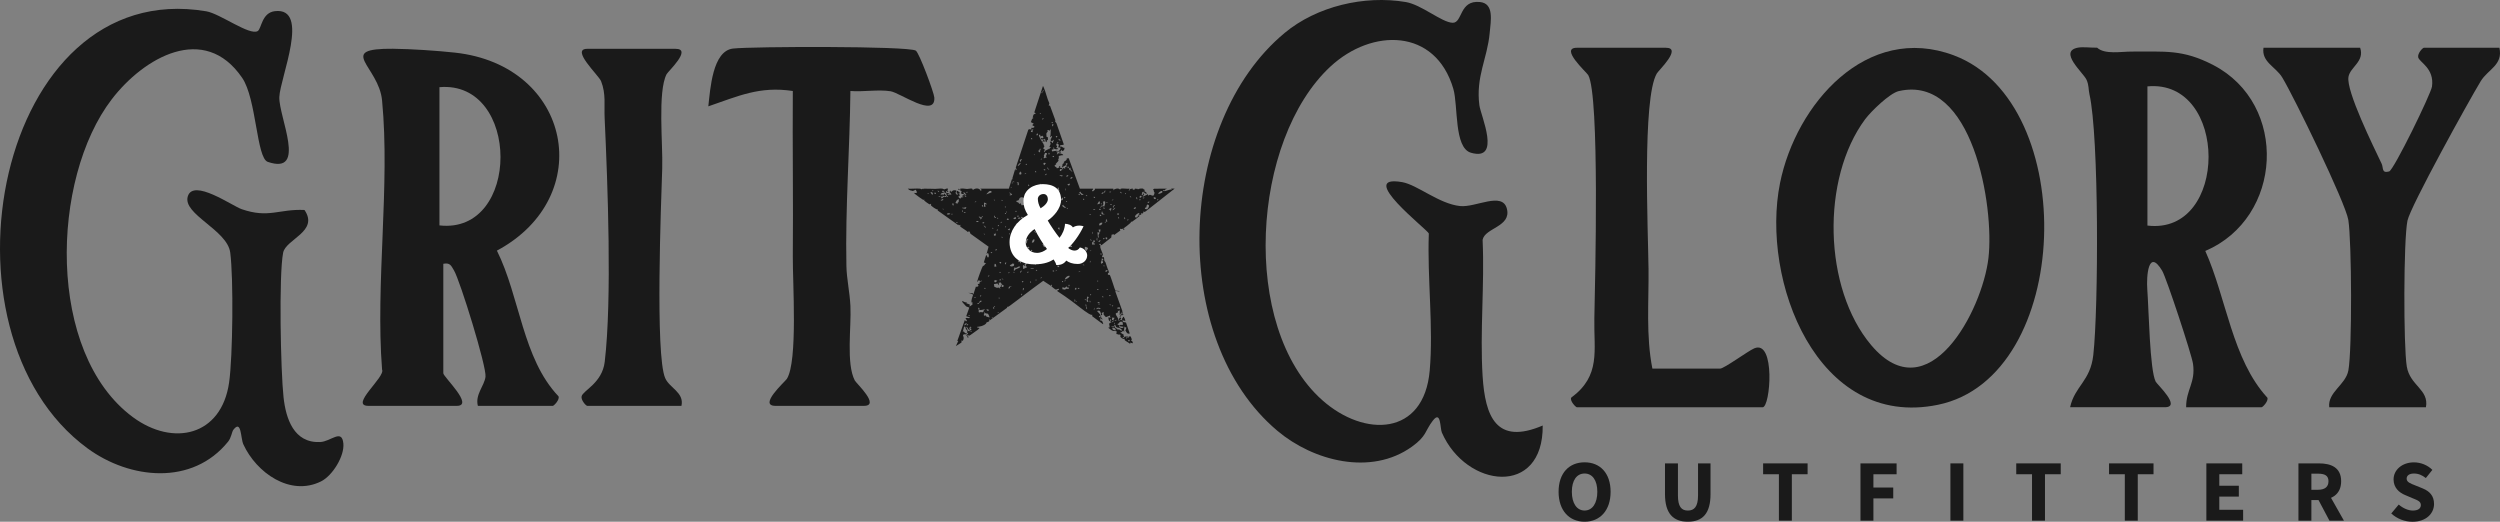
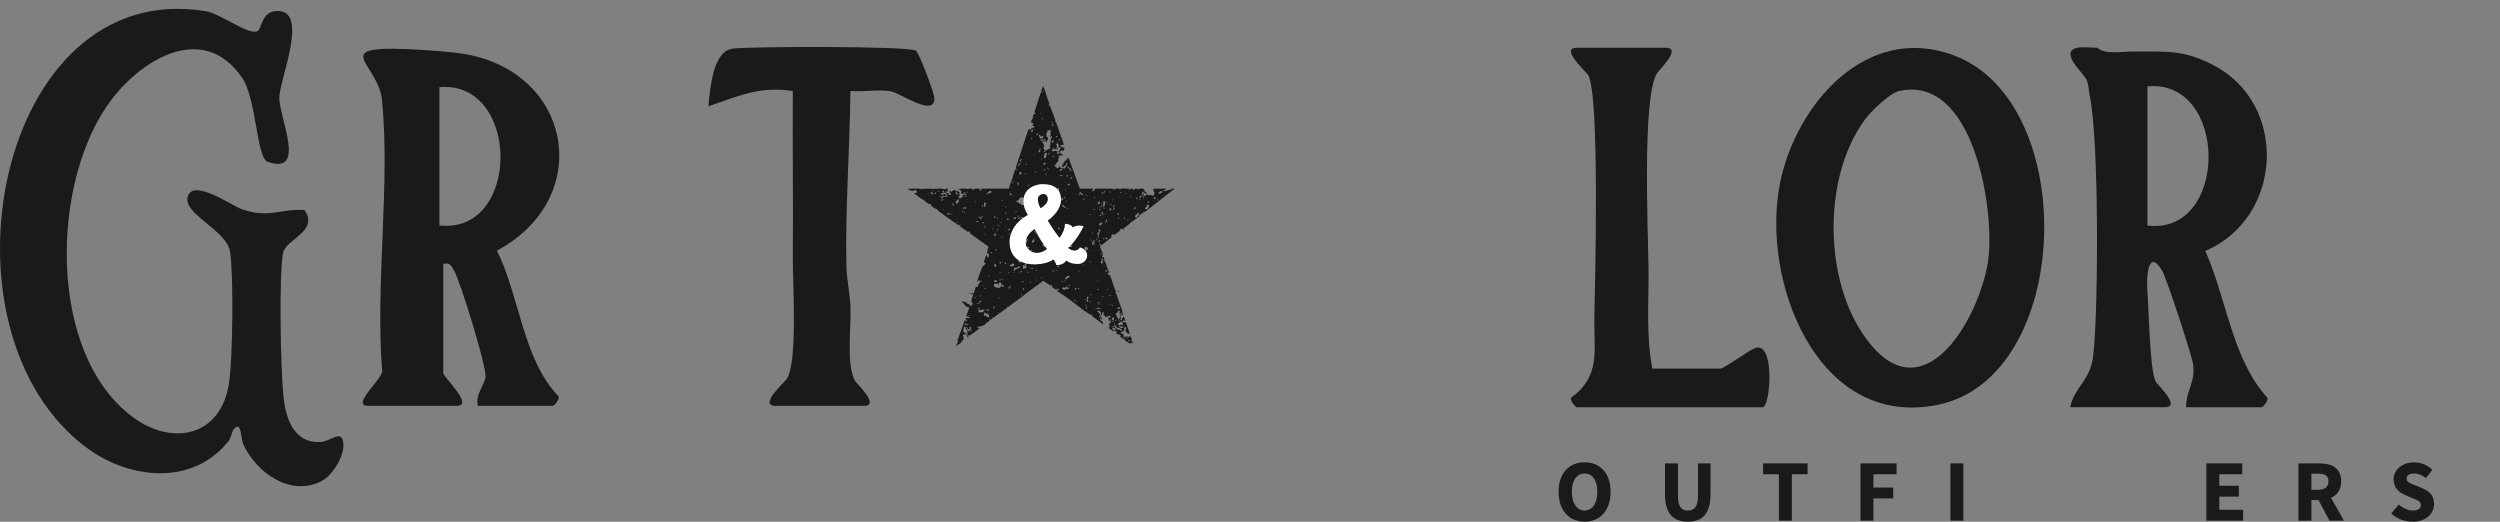
<svg xmlns="http://www.w3.org/2000/svg" viewBox="0 0 1100.92 229.75" data-name="Layer 2" id="Layer_2">
  <rect x="0" y="0" width="1100.92" height="229.75" fill="#808080" stroke="none" />
  <defs>
    <style>
      .cls-1 {
        fill: #fff;
      }

      .cls-2 {
        fill: #1a1a1a;
      }
    </style>
  </defs>
  <g data-name="Layer 1" id="Layer_1-2">
    <path d="M113.5,13.67c1.67-1,1.73-8.09,7.58-8.76,15.72-1.8,2.24,29.37,1.93,37.81-.32,8.75,12.44,34.57-5.1,28.56-4.98-1.71-4.93-27.73-11.26-37-16.69-24.43-43.36-8.88-57.39,9.38-26.97,35.1-28.87,111.84,9.21,140,17.78,13.14,39.05,8.35,42.42-15.2,1.63-11.36,1.99-46.03.49-57.29-1.33-9.94-21.02-16.8-18.69-24.66,2.39-8.05,19.51,4.14,23.73,5.6,11.98,4.14,16.35-.16,27.67.36,6.49,9.48-8.22,12.82-9.4,18.81-1.95,9.92-1.07,52.33.17,63.61,1.03,9.45,4.52,20.29,16.13,19.77,4.75-.21,9.58-6.01,10.22.64.53,5.57-4.78,14.19-9.85,16.7-13.61,6.73-28.47-3.86-34.19-16.32-1.26-2.75-.78-11.12-4.42-6.39-.64.83-.87,3.42-2.29,5.18-15.71,19.48-43.22,16.69-61.97,2.93C-31.37,146.13-1.51-10.58,90.81,4.97c6.15,1.04,19.11,10.85,22.69,8.7Z" class="cls-2" />
-     <path d="M565.68,14.53c14.19-11.79,35.16-16.71,53.36-13.64,7,1.18,15.85,8.98,20.63,9.14,4.48.14,2.83-10.1,12.08-9.14,6.27.65,4.77,8.15,4.26,13.65-1.04,11.32-6.17,19.21-4.54,31.8.59,4.57,9.84,24.85-3.72,20.92-7.51-2.18-5.57-20.71-7.75-28.14-7.85-26.77-35.83-26.77-54.11-9.82-34.74,32.22-39.92,114.65-3.61,146.92,18.62,16.54,44.74,15.79,47.31-12.92,1.71-19.11-1.12-41.05-.38-60.47-.49-1.67-32.44-26.25-11.73-22.62,6.68,1.17,16.17,9.53,25.46,10.53,6.93.75,18.7-6.53,20.65,1.2,2.02,7.97-9.69,8.36-10.7,13.69.91,19.7-1.22,40.4,0,59.95,1.12,17.9,6.04,30.53,26.47,21.81.31,31.58-33.72,27.56-44.41,3.1-.84-1.93-.33-9.98-3.97-5.26-3.58,4.64-2.6,6.72-9.24,11.49-18,12.92-43.39,6.31-59.2-6.99-48.04-40.39-44.47-135.62,3.13-175.18Z" class="cls-2" />
    <path d="M173.23,21.48c7.77.06,19.34.85,27.06,1.69,51.45,5.57,62.72,63.55,18.53,87.2,10.19,20.43,11.21,47.41,27.13,64.16.63,1.44-2.01,4.21-2.53,4.21h-32.98c-1.3-4.95,2.85-8.78,3.36-12.83.54-4.34-11.19-42.31-13.88-46.83-1.29-2.17-1.74-3.48-4.7-2.91v48.19c0,1.61,13.77,14.37,5.92,14.37h-38.9c-8.54,0,7.64-12.8,6.01-15.98-2.95-38.03,3.61-81.14,0-118.54-1.47-15.17-20.62-22.94,4.99-22.74ZM193.52,38.39v60.87c35.88,4.06,35.82-63.97,0-60.87Z" class="cls-2" />
    <path d="M923.52,21.01c3.36,3.08,10.53,1.68,15.33,1.7,14.55.08,22.32-1.06,35.79,5.93,33.29,17.27,30.67,67.31-3.5,81.87,9.3,20.72,11.81,47.73,27.32,64.6.64,1.45-2.03,4.23-2.55,4.23h-33.21c-.02-7.88,4.23-10.74,3.03-19.15-.58-4.07-11.72-37.86-13.58-40.96-6.11-10.18-6.99,2.45-6.55,8.25.66,8.75,1.08,35.51,3.69,40.57.67,1.3,11.49,11.28,4.04,11.28h-41.73c2.11-9.41,8.92-11.41,10.22-22.98,2.31-20.59,2.55-96.42-1.71-114.93-.48-2.11-.15-3.8-1.28-6.31-1.38-3.07-12.49-12.43-3.83-14.12,2.31-.45,5.87.09,8.52,0ZM945.66,38.04v61.29c35.92,4.36,35.87-64.67,0-61.29Z" class="cls-2" />
    <path d="M860.51,24.42c55.69,20.97,52.3,141.59-7.07,153.83-53.36,11-78.18-55.01-69.57-97.65,7.01-34.71,38.14-70.68,76.64-56.19ZM836.17,40.11c-4.01.93-12.25,8.94-14.83,12.41-19.42,26.15-18.43,74.47,2.68,99.47,25.2,29.83,48.9-15.1,51.63-38.36,2.65-22.6-6.9-81.03-39.48-73.51Z" class="cls-2" />
-     <path d="M1039.33,21.01c2.05,6.09-4.39,8.49-5.14,12.84-1.09,6.25,11.08,30.8,14.6,38.23.88,1.86-.12,4.33,3.3,3.43,2.03-.53,18.45-34.23,18.88-37.39,1.11-8.1-5.55-10.66-6.07-12.88-.39-1.65,1.94-4.22,2.54-4.22h33.21c1.72,7.6-5.07,9.53-8.23,14.75-5.15,8.5-30.95,55.09-32.25,61.4-1.75,8.49-1.78,55.32-.3,64.22,1.41,8.51,9.89,10.09,8.43,17.97h-42.58c-.77-6.7,7.25-9.82,8.43-16.26,1.68-9.12,1.48-56.65-.02-66.21-1.17-7.46-24-54.41-29.13-62.82-2.87-4.69-9.18-6.76-8.23-13.05h42.58Z" class="cls-2" />
    <path d="M349.13,112.79c.22-24.21-.17-48.51,0-72.72-14.68-2.23-24.1,2.3-37.21,6.76.87-7.56,1.81-24.41,10.89-25.45,8.19-.94,77.02-1.17,80.47.91,1.49.9,8.05,18.55,8.17,20.67.53,9.22-15.06-2.12-19.3-2.78-5.54-.86-11.98.36-17.66-.11-.26,25.71-2.28,51.25-1.76,77.03.12,5.78,1.47,11.49,1.77,17.67.45,9.25-1.95,25.28,1.91,32.76.67,1.3,11.41,11.2,4.01,11.2h-38.9c-7.84,0,4.23-10.69,5-11.91,4.86-7.73,2.51-42.35,2.61-54.03Z" class="cls-2" />
    <path d="M725.96,118.06c.17,14.74-1.18,29.79,1.7,44.27h29.8c1.79,0,12.2-7.7,15.05-8.93,9.42-4.05,7.17,25.96,3.68,25.96h-81.75c-.52,0-3.19-2.79-2.55-4.23,13.19-9.73,9.92-20.73,10.21-34.92.35-16.72,2.39-98.1-2.69-107.12-.73-1.3-12.8-12.06-4.97-12.06h39.17c7.28,0-3.17,9.9-4,11.32-6.47,10.96-3.85,69.09-3.66,85.73Z" class="cls-2" />
-     <path d="M291.63,73.9c-.51,15.8-3.14,82.26,1.28,92.57,1.89,4.43,8.48,6.32,7.18,12.27h-41.44c-.62,0-2.89-2.56-2.53-4.2.56-2.56,9.07-5.82,10.18-15.2,3.26-27.48,1.3-78.54-.04-107.41-.27-5.7.67-10.49-1.57-16.19-1.01-2.56-13.66-14.24-6.05-14.24h38.9c7.4,0-3.35,9.91-4.01,11.2-3.97,7.69-1.57,30.93-1.91,41.21Z" class="cls-2" />
    <path d="M686.35,216.56c0-8.24,4.65-12.97,11.46-12.97s11.45,4.76,11.45,12.97-4.65,13.18-11.45,13.18-11.46-4.94-11.46-13.18ZM703.41,216.56c0-5.06-2.17-8.04-5.61-8.04s-5.61,2.99-5.61,8.04,2.17,8.26,5.61,8.26,5.61-3.2,5.61-8.26Z" class="cls-2" />
    <path d="M733.21,217.59v-13.53h5.7v14.12c0,4.94,1.56,6.65,4.38,6.65s4.47-1.71,4.47-6.65v-14.12h5.5v13.53c0,8.47-3.44,12.15-9.97,12.15s-10.08-3.68-10.08-12.15Z" class="cls-2" />
    <path d="M783.36,208.84h-6.94v-4.78h19.59v4.78h-6.94v20.44h-5.7v-20.44Z" class="cls-2" />
    <path d="M819.28,204.06h15.92v4.78h-10.21v5.85h8.73v4.78h-8.73v9.81h-5.7v-25.22Z" class="cls-2" />
    <path d="M858.9,204.06h5.7v25.22h-5.7v-25.22Z" class="cls-2" />
-     <path d="M894.83,208.84h-6.94v-4.78h19.59v4.78h-6.94v20.44h-5.7v-20.44Z" class="cls-2" />
-     <path d="M935.69,208.84h-6.94v-4.78h19.59v4.78h-6.94v20.44h-5.7v-20.44Z" class="cls-2" />
    <path d="M971.61,204.06h15.8v4.78h-10.1v5.06h8.6v4.78h-8.6v5.81h10.49v4.78h-16.19v-25.22Z" class="cls-2" />
    <path d="M1012.16,204.06h9.08c5.35,0,9.73,1.86,9.73,7.85s-4.38,8.29-9.73,8.29h-3.38v9.08h-5.7v-25.22ZM1020.78,215.68c3,0,4.61-1.28,4.61-3.76s-1.61-3.33-4.61-3.33h-2.92v7.09h2.92ZM1020.2,218.7l3.94-3.65,8.05,14.23h-6.38l-5.61-10.58Z" class="cls-2" />
    <path d="M1053.05,226.1l3.27-3.91c1.79,1.56,4.12,2.64,6.2,2.64,2.38,0,3.54-.94,3.54-2.43,0-1.59-1.43-2.1-3.64-3l-3.28-1.4c-2.61-1.06-5.09-3.21-5.09-6.87,0-4.18,3.73-7.52,8.98-7.52,2.9,0,5.94,1.15,8.11,3.31l-2.88,3.59c-1.66-1.27-3.24-1.98-5.23-1.98s-3.22.82-3.22,2.26c0,1.55,1.65,2.11,3.85,2.99l3.21,1.3c3.08,1.25,5,3.3,5,6.86,0,4.19-3.49,7.82-9.5,7.82-3.28,0-6.77-1.24-9.34-3.65Z" class="cls-2" />
    <path d="M494.64,100.6c-.66.44-.75.16-1.51.15l.24.75-2.74,1.98-.16-.32-.95.18-.17,1.27-4.33,3.4-.52-.68-.46.16c.04.33.54.49.58.55.02.03-.15.44-.1.77.15,1.01,1.03,2.46,1.17,3.41.01.08-.56.61-.29,1.1l.51-.14c.45.13.28,1.31.44,1.69.1.25.36.39.45.61.45,1.12.78,2.63,1.24,3.44.17.29.18.81.39,1.13l-.46.08-.14.67c.08.34.68.17.9.31.16.1,1.13,3.09,1.3,3.56.12.33.2.66.33,1.02.27.76.47,1.55.82,2.29l1.79.18c.04.26-.36.16-.53.15-.22-.02-1.42-.41-1.28.07l3.17,8.8-.3.22.45.23-.3.68c.81-.24.4.86.09.44-.09-.12-.02-.34-.24-.29-.01.23-.87,1.4-1.06,1.21l1.21-2.04c-.63-.02-.72.72-.98,1.13-.41-.17.18-1.93-.31-2.27l-.07.45-.6-.15.14.74c-.26.15-1.06.33-1.03.67.09.94,1.39,1.92,1.19,2.98h.6c.05-.23-.2-.12-.3-.25-.35-.48.45-1.42.76-1.02.49.63-.63.67-.3.97l.42-.13.25.28c.4-.17.02-.63.09-.73.12-.16.52-.13.45-.77h.59s-.13.37-.13.37c.33.03.66,1.34.58,1.43l-1.21-.3c.01,1.09.76.76,1.53,1l1.65,4.83c-1.18.36-1.53-.67-1.97-1.52.32.03.5-1.08.45-1.13-.06-.05-.82-.01-.76-.61l-.22,1.49.07,1.23-.38-.75c-.6.36-.62.89-1.44.83l1.6.98-.09.53c.2.17.39,0,.31.39l-.76.15c.48.83.91-.22,1.25-.27.12-.02,1.33.05,1.38.1l.17.47.08-.6.74.02c.05.36.44.99.45,1.3,0,.27-.34.35-.27.65.58-.14.72.6.76,1.06l-1.21-.3.08.6c-.35-.36-2.33-1.45-2.47-1.7-.1-.18,0-.52-.03-.57-.02-.02-.34.11-.56.04-.51-.16-1.88-1.02-1.11-1.55-.43.08-.25-.4-.3-.46-.02-.02-.32.16-.51.15-.36-.02-.75-.34-1.15-.3l.14-1.19c-.64-.23-1.28-.02-1.9-.29s-1.25-.94-1.87-1.31l.59-.09c.29-1.17-.91-1.7.77-2.26l-.09-.31c-1.07-.21-1.19-.98-1.12-1.96l.91.3c-.12-.43-.33-.56-.15-1.06l-1.88.74c-.57-.71-1.48-1.08-.85-2.1-.28-.08-1.11.05-1,.46s.59.73-.36.75c.23-.35-.3-1.65-.51-1.83-.26-.21-1.02-.22-1.15.09.21.21,1.49,1.54,1.5,1.69,0,.42-.58.31-.74.58.15.42.37.39.75.53l-.04-.72.34-.19c-.28.58.04,1.31.6,1.59-.34.59-.85-.64-1.06-.38.17.43.14.56-.15.91,1.04.07,1.17.51,1.4,1.41.05.2.29.29-.11.26l-4.71-3.48.08-.6c-.46.15-1.15-.23-1.56-.48-2.4-1.46-4.92-3.66-7.23-5.34-2.18-1.59-4.4-3.17-6.65-4.63-.13-.48.48-.22.69-.6.45-.84-1.01-.08-1.14-.06-.51.07-1.6-1.09-2.12-1.38.29-.26.46-.55.07-.83l-.23.6-3.43-2.25c-2.96,2.11-5.85,4.32-8.76,6.5-1.61,1.2-3.44,2.67-5.17,3.9-.3.22-1.17.91-1.41,1-.36.13-.34-.36-.68.55l-7.5,5.45-.45-.76.24,1.06c-.25.39-1.17.55-1.27.64-.07.06-.04.34-.19.49-1.05,1.02-2.53,1.32-3.93,1.45-.12.54.82.25,1.06.53-.26.23-.49.55-.76.75-1.05.76-2.23,1.58-3.27,2.33-.31.22-.64.41-.89.03l-.16.31.24.75c-1.09.14-.25-1-.3-1.06-.49-.08-.21.68-.75.07l.9-.76c-.75-.44-.4-.93-.49-1.34-.04-.2-.4-.39-.53-.66-.24-.48,0-1.21-.79-1.04l-.6,2.35.45-.3c.35.68.75,1.01,1.52.98-.34.57-.74.26-1.19.33-1.2.19-.4.86-.37,1.46.03.78-.22,1.76-1.16,1.32-.14.43.56.24.27.73-.14.24-2.16,1.42-2.54,1.69l1.06-2.27-.45.08,3.33-9.31.53.61.35-.22c.09-.57-.62-.86-.58-1.06.6-.66,1.49.34,1.97-.46l-1.66-.53,1.34-3.71c-.37-.45-.98-.3-1.42-.67-.17-.14-1.37-1.49-1.5-1.68-.12-.18-.28-.35-.24-.59.76,0,1.17.83,1.97.45v.61c.45-.03,1.06.35,1.52.53-.67,1.54.4.26,1.08-.03l-.02-1.11-.45.15c-.02-1.23.34-2.25.77-3.39l-.77-.47-1.36-.38,2.05.15-.09.38.3.08c.15-.6.38-1.19.58-1.78.13-.38,0-.18.23-.68.12-.26.2-.59.26-.87l1.21.15-.6-.3.61-.3-.45-.6.92-.37-.02-.69,1.06-.38c-.27-.43-.43.04-.67.02-.6-.05-.6-.9-1.37.35-.12.02-.09-.14-.08-.23.12-.76,2.11-6.34,2.51-6.73.16-.16.44-.14.59-.32.25-.29.18-.62.84-.82l-1.04-.47.97-3.09c.3-.52.55.86.76.91.68.17.59-1.68,0-1.97l-.53.53.89-3.3-7.86-5.62c-.36-.25-.23-.86-.59-1.07-.55-.33-.38.34-.68.23-.37-.52-3.31-2.2-3.38-2.51-.04-.16.17-.46.13-.67l-.76.3.07-.3-.46.02-8.86-6.31v-.52c-.47.38-2.96-1.59-3-1.77-.05-.22.14-.43.13-.65-.28-.09-.37.24-.56.27-.25.05-2.5-1.57-2.62-1.87l.3-.23c-.26,0-.44.13-.71.04-.32-.11-2.93-2.04-3.36-2.4-.22-.18-.49-.4-.62-.67.59.15.83.16,1.36-.17l-.6-1.19-1.26.56c-.88-.21-1.59-.24-2.22-1.02,1.74.12,3.67-.16,5.38-.01.32.03.56.31.72.28.29-.05.71-.69.94.03l.07-.3c1.65-.04,3.3.08,4.95.09.96,0,2.2-.24,3.16-.1.36.05.61.35.89.32.35-.04.99-.57,1.6-.31l-.3.9.45.38c-.44.64-.49-.25-.83-.22-.21.02-.37.72-.13.75.59-.13.87.51,1.41.15.12.45-.49.34-.76.46l.15.45c.25.07.06-.28.25-.31.27-.05.9.17,1.26,0-.35-.43-.41-.92-1.06-.76l.6-.3-.45-.45.6-.15.08.6.95-.74c1.2-.25,2.15.09.94,1.12.53.16.36.72.84.83s.23-.97-.38-.76c.45-.26.26-.88.3-.91.48-.26.6.23.71.3.49.32.42-.1.5.75-1.09.05-.19.31-.07.46.09.12-.02.56.07.76l-.45-.15c-.14.75.09.95.82,1.22.29-1.06,1.22-.12,1.29-.92l-.45.15v-.6s.75-.23.75-.23c-.35-.65-.66-.34-.97-.42-.48-.11-.39-.95-.1-1.25l-.9-.45.6-.22c-.5-.18-.75.03-1.21.15l.07-.6.46.3c.61-.71,2.45-.16,3.33-.15.66,0,1.51-.31,2.24-.16l.33.61c1.04-.92,2.91-1.03,3.48.45l.38-.52-.61-.53h12.57l1.35-4.14.61-.1-.45-.15,1.37-4.54.15.91.42-.38-.39-.87,5.46-16.51c.31-.72.9-.24,1.48-.26l-.15-.75c1.23.21,2.18-.58.6-.99-.19-.69.6-.59.46-.9l-1.21-.61c.43-.78.23-1.49,1.21-1.82l-.45-.24c.22-.33.25-.98.46-1.26.3-.4,1.73-.33.29-.93l3.79-11.57c.21.02.24.22.31.37.99,2.16,1.49,4.97,2.54,7.16l-.28,1.09.54-.11,2.39,6.51c-.3.77.17.67.48,1.32l3.25,9.32c-.6.47-2.07-.04-1.65.97.8-.39,1.23.76,1.96.47-.05.81-.2,1.33-1.06,1.51l-.08-.6-.81.83.26.33-.21.35-.67-.15.45-.15v-.45s-1.67,0-1.67,0l.76.53-.45.68c.52.17.44-.32.68-.4.28-.1,2.35.15,2.2.85-.67-.18-1.29.22-1.96.31.09.58.09,1.25-.31,1.73l.3.29-1.36,1.52.3.15-.66.37c-.35.73.82.58.91,1.39l1.1-.4-.14-.52.61-.15-.23.46c.17.71.92.3,1.34.33s.63.41,1.02.42l-.15-.75.6.15c.19-.23-.02-.82.02-.88s.28-.07.35-.17c.06-.08-.06-.57.24-.76-.38-.02-.96-.08-.89.44.27,0,.33.02.28.31l-1.59.92-.38-.23.45-.76-.3-.15c.36-.18.46-.63.91-.53l-.07-.28-.23-.1c.47-.76,1.59-.73,1.38-1.73l.9-.1,4.92,13.41h5.83c.18.56-1.09.79-.08,1.21.35-.5,1.02-.5.83-1.21h8.1l.15.3-.3.46c.76-.69,2.5-1.27,3.18-.3.16-.1.16-.41.33-.46.94-.23,2.78.18,3.83,0-.13.15-.49,1.05-.23,1.06.34-1.09.71-1.01,1.74-1.06l-.15.45h.83s.16-.46.16-.46c.41-.01.8-.05,1.06.31l.15-.31.46.31c.02-.44,1.62-.39,1.94-.31.14.04.27.6.71.47v.45s-.45.08-.45.08c.58.24,1.9.87.98,1.44l-.45-.75-.45.3-.08-.61c-.88-.1-.64.81-.91,1.36.67.04.93-.09.45-.6l.76.15c-.29.39-.28.99-.91.91l.37.3,2.13-1.06.07.6c.35.02.44-.32.83-.32.43,0,1,.63,1.6.25.11-.07.44-1.05.41-1.19-.03-.16-.26-.3-.3-.45-.11-.36.09-.65-.42-.94l.56-.35,5.49-.03c.05.26-.26.1-.4.2-.48.34-.23.82-1.26.4-.05.29.12.41.38.45.97.18,2.55-.9,3.56-.61l-.3-.45h1.51s-12.76,10.03-12.76,10.03l-.72.27-.07-.45-.4,1.04-.89.02.15.6h-1.21s.45-.76.45-.76c-.67-.21-2.57,1.38-1.82,1.9.69.49,1.34-1,1.44-.99.16.17.57.08.31.46-.12.17-3.07,2.41-3.26,2.48-.15.06-.4-.11-.44-.06-.04.04,0,.33-.17.52-.39.43-2.61,2.12-3.18,2.51h.22s.23.23.23.23l-.15.38h-.3s0-.6,0-.6ZM459.81,39.74c-.37.06-.89.29-.75.76l.75-.76ZM459.06,40.64h-.45c0,.56.45.56.45,0ZM458.45,50.18c-.08-.3-.32-.34-.61-.3.08.3.32.34.61.3ZM459.66,52.15c-.38-.04-.8-.01-.76.45.13.13.87-.37.76-.45ZM463.75,53.82c-.32-.02-.57-.06-.75.23l.37.23.38-.45ZM463.9,54.73l-.45-.16-.15,1.06c.49-.11.54-.45.6-.9ZM454.97,57c-.11-.08-.53.03-.61.22l-.45.84.76.15c.16-.27-.03-.62,0-.81.01-.09.61-.16.31-.4ZM462.39,60.33c.48-1.09.11-2.21.45-3.33-.3.14-.51.1-.37.45l-.15.15c-.29-.38-.71-.32-1.14-.3.52.89-.19.84-.36,1.39-.15.47.16.91-.07,1.4l.72.4v1.2s-.41.03-.41.03l-.19.88c-.74-.03-.3-1.14-.83-1.51l-.35.5.58.71h-1.36c-.12-.5.24-.11.38-.29.16-.21.24-.54.38-.77-.78.29-1.25.43-1.36-.61.99.73,1.68-.17.66-.89l-.74.43-.23-.91-.45.17c-.31.34,1.48,3.33,1.91,3.83.13.15-.09.52.51.39l-.45.15.45.53-.6,1.06.76.45-.45,1.13c.49.07.62-.61.87-.77s.78,0,1.03-.74l.14.3c.64-.07.46-.42.58-.55s.82-.12.49-.5l-.3.29-.35-.38c.32-.88.87-1.3.13-2.17.34.05.41-.02.53-.3l.76.91.53-1.51c-.47.12-.62.8-1.21.54l-.28-.43.73-1.62c-.71-.35-.33.33-.91.3ZM456.48,59.57c.35.35.96-.62.38-.76-.37-.08-.47.66-.38.76ZM465.72,59.88c-.62-.1-1.07.26-.53.75l.53-.75ZM454.66,61.23l-.38-.45h-.22c-.04.28,0,.44.23.6l.38-.15ZM466.9,61.57s-.61-.35-.72-.48c-.03.7.16.63.75.91,0-.14.04-.3-.03-.43ZM466.02,62.9v-.22s-.3-.23-.3-.23l-.15.45h.45ZM464.2,65.48c-.03.09-.06.17-.15.22l-.91.24.16.74c.64-.05,1.22-.26,1.87-.28.26-.01.52.16.76.14.65-.05,1.04-.95,1.14-1.51l-1.06-.15.29-1.12-.82-.7c-.57.63-.31.86.08,1.44l-.46.68.91.23c-.35.61-1.27.29-1.82.08.03-.11-.02-.32,0-.45h-.45c-.06.4.21.36.45.45ZM458.15,65.48c-.5-.1-.25.51-.52.76-.14.14-.35.14-.53.15l.68.75.36-.69-.29-.21.39-.15-.09-.61ZM461.02,67.45l-.91-.15c.16.48-.38.84-.43,1.17-.03.22.12.41.11.58-.01.33-.49.4-.06.67l1.28-.46c.04-.25-.4-.17-.45-.38-.06-.23.66-1.01.45-1.43ZM462.08,68.05l.13-.51-.21-.25h-.22s-.08.61-.08.61l.38.15ZM455.57,68.35l-.07-.6-.23.38.3.23ZM464.2,68.66l-.75.07c.29.65.59.65.75-.07ZM458.75,69.87c-.09-.09-.45.13-.45.23,0,.42.68,0,.45-.23ZM449.97,70.02c-.53-.13-.58.42-.89.7l.29.66.6-1.36ZM449.52,71.69c-.68.16-1.09.77-1.36,1.36.3.24,1.36-1.04,1.36-1.36ZM460.57,71.84c-.98-.44-1.49.19-.68.9l.68-.9ZM452.24,72.14l-.6.15v.15l.6.15v-.45ZM470.26,73.2l-.15.67c.63.65.79-.4.15-.67ZM461.48,73.8c-.73-.12.19,1.12.61.91-.26-.34-.62-.38-.61-.91ZM471.99,75.26c-.13-.17-.56-.63-.6-.71-.11-.26.25-.53-.15-.75-1.27.95.36.98.76,1.81.46-.4.09-.22-.01-.35ZM468.14,74.71c.12-.41.14-.48-.23-.75l-.23.37.45.38ZM459.66,74.41c-.06.41.1.67.53.6l.23-.23-.75-.38ZM466.78,75.32c.08.06.4-.09.51-.17,1.14-.85-1.04-1.19-.51.17ZM455.88,75.32c-.09.1.07.6.23.6.45,0,.04-.89-.23-.6ZM449.66,76.82c.05-.22.17-.39.13-.63-.01-.06-.27-.73-.42-.72l-.08.42-.21-.11c-.08.18-.45.97-.07,1.04h.65ZM451.94,76.23c-.27-.02-.65.17-.76.45.27.02.65-.17.76-.45ZM461.02,76.53c-.15-.13-.87.36-.91.6.42.07.74-.27.91-.6ZM468.14,77.44c-.56-.22-1.04-.4-1.66-.3l1.05.54.61-.24ZM470.41,77.14c-.45.05-.8.12-.91.6.45-.02,1.06.03.91-.6ZM471.72,78.06c-.22.08-.53.57-.17.73l.83-.53c-.17-.24-.39-.3-.66-.21ZM446.64,80.01l-.76-.15c-.03.26.49.2.68.45l.07-.3ZM445.88,80.32h-.3v.45h.3v-.45ZM448.61,80.32h-.91s.46.4.46.4v.81s.44,0,.44,0v-1.21ZM470.11,81.07c.09.72.82.86,1.02.07l-.34-.38c-.12.4-.29.33-.68.3ZM458,81.37c.28.04.44,0,.6-.23l-.22-.22-.38.15v.3ZM453.15,81.98c.12-.41.14-.48-.23-.75l-.23.37.45.38ZM458.3,81.83h-.91s0,.45,0,.45c.11.11.89-.17.91-.45ZM445.58,82.58l-.23-.3-.38.23.6.07ZM466.32,82.59l-.53.15-.22,1.21,1.06.3c-.3-.66-.52-.88-.3-1.66ZM469.13,82.89v1.05c.29-.19.24-.85,0-1.05ZM411.36,84.1l-.91-.3c.06.78.4.06.91.3ZM486.76,83.8l-.43.37-.02.69c.49.11.35-.8.45-1.06ZM413.63,84.55c-.06-.19-.59-.75-.76-.6.22.34.27.73.76.6ZM415.9,84.4c.1-.13-.57-.51-.81-.46l-.25.62,1.06-.15ZM436.65,84.7c.09-.65-.39-.71-.92-.54-.24.08-1.43,1.38-1.35,1.45l2.27-.91ZM511.88,84.69c.08-.14.03-.41-.13-.52-.39-.41-1.89.95-1.67,1.14.32.23,1.71-.47,1.8-.62ZM426.2,84.56c-.49-.18-.64-.12-.6.45l.6-.45ZM476.01,84.4l-.75.31c.1.67,1.02.51.91,1.19l1.05-.14-1.3-.9.09-.46ZM489.34,84.4h-.76s0,.3,0,.3c.29.02.66.04.76-.3ZM493.88,85.16c.06-.35-.12-.55-.38-.75l-.23.37.6.38ZM410.89,85.44l-.43-.82-.76.09.83,1.06.36-.32ZM486.01,84.56c-.08-.09-1.16.52-.91.91l.23-.3.38.23.3-.83ZM416.3,84.92c-.14-.07-.23-.22-.47-.21-.07,0-1.24.36-1.29.4-.08.07-.38.57-.3.65.51-.17.85-.18,1.36,0l.23-.6.83,1.06-.82.31-.69-.46.15.6c-.57-.51-1.01-.09-.75.61.48.13.69-.45,1.05-.54.52-.13,1.12.44,1.38-.74l-.3-.28.28-.32c-.2-.06-.57-.42-.66-.47ZM424.97,84.88c-1.62-.33-.45.2-.11.86l.5.02.16-.3-.54-.23v-.35ZM412.12,84.86h-.68s-.07.3-.07.3l.75.31v-.6ZM444.52,85.92c.4.12.9.1,1.21-.23-.42-.38-.69-.96-1.36-.83-.02.3.56.16.61.39.18.74-.25.32-.46.66ZM458.3,84.86c-.2.03-1,.24-.91.53.17.52.86-.39.91-.53ZM495.85,85.01h-.3v.45h.3v-.45ZM409.09,85.16l-.76.07c.2.32.44.08.76.07v-.15ZM451.79,85.16l-.29.12-.03.31-.43.1,1.06.23-.3-.76ZM475.18,85.31c-.3,0-.27.7.15.6s-.04-.6-.15-.6ZM478.74,86.07c-.75-.31-.78.36,0,.3v-.3ZM425.43,86.24s-.54-.22-.59-.17c-.43.48,1.07.94.59.17ZM502.15,86.23c-.46.16-.51,1.34.35.66.5-.39.21-.86-.35-.66ZM414.08,86.37h-.76s0,.15,0,.15l.76.15v-.3ZM416.96,86.52l.23.3.37-.23-.22-.22-.38.15ZM498.12,86.98c.06-.29-.19-.41-.38-.6l-.23.22.6.38ZM466.62,88.04c.22-.66.91-1.48-.3-1.36.33.45-.32,1.09.3,1.36ZM468.6,87.28h.22s.38-.38.38-.38c-.34-.47-.68-.11-.6.38ZM482.22,87.13c.2-.18-.4-.65-.6-.45s.4.65.6.45ZM453.56,89.14c-.28-.26-1.37.03-1.93-.43l-.06-1.29c-.84-.29-1.74-.98-2.5-.21-.29.29-.35.79-.54.97-.28.27-1.02-.03-.95.53.04.37.66.31.83.42.12.08.32.61.57.71.09.04.03-.49.45-.3l.47.9c.94-.37,1.55.1,2.46.18l.4.88c.48.07-.03-.3.09-.43.08-.09.44.07.28-.33-1.4-.13.72-.72.72-.98-.18-.14-.22-.56-.31-.64ZM500.69,86.83c-.58-.17-.27,1.09.15.91l-.15-.91ZM508.72,86.83l-.75.15c.08.57.53.87,1.06.6l-.31-.76ZM468.14,86.98c-.17-.19-1.36,1.04-1.06,1.36l.99-.3.07-1.06ZM504.18,87.13l-.91-.15v.45s.91-.3.91-.3ZM476.92,88.04l.6-.23-.23-.38-.37.31v.3ZM415.21,87.82c-.06-.06-.07-.16-.06-.24h-.15c-.02.65-.46.15-.76.53.38.52.79.04,1.21-.08.05-.22-.14-.11-.24-.21ZM422.26,87.74c-.5-.08-.74.4-1.07.67l-.45.99,1.06.3c-.29-.64.02-.36.22-.61.41-.51.04-.83.24-1.36ZM438.16,88.34l-.45-.6c-.06.36.07.64.45.6ZM456.33,87.74l-1.21.61.27.38-.27.38c.68.2.59-.45,1.19-.48l.02-.88ZM490.25,87.74l-.6.38v.22s.6-.38.6-.38v-.22ZM502.36,87.89l-.6-.15c-.21.89.74.27.6.15ZM510.08,87.74l-.46.07-.15.53.6-.38v-.22ZM454.51,87.89l-.43.25-.47.81c.47.02.35-.58.88-.47l.03-.59ZM441.49,88.49c.05-.29-.18-.5-.45-.45l.15.45h.3ZM469.96,88.64l-.38-.15-.22.22.37.23.23-.3ZM429.98,88.64c-.27-.02-.65.17-.76.45.27.02.65-.17.76-.45ZM467.08,89.25c.18-.47.13-.65-.45-.6l-.15.6h.6ZM484.32,89.68c.1-.23.07-1.15-.35-1.04-.1.22-.85,1.19-.68,1.36l1.03-.32ZM486.61,88.64l-.91.15c.26.69.24,1.1,0,1.82-.58-.32-.98.03-.53.6l.32-.45.82.14c.17-.89.59-1.31.3-2.27ZM506.15,88.79l-.61.08c-.63,1.1.87.21.61-.08ZM487.67,89.1h-.45v.3h.45v-.3ZM434.33,89.6c-.14-.13-.88-.44-1.01-.35v1.82s.76-.15.76-.15l-.45-.98.91.07s-.14-.36-.2-.41ZM419.83,89.56c-.65-.4-.56,1.28.17.82l-.17-.82ZM484.8,89.55c-.09.09.13.45.23.45.42,0,0-.68-.23-.45ZM489.49,89.86c-.28-.04-.52,0-.6.3l.6.15v-.45ZM505.63,91.61c.42-.75.65-1.28-.38-1.6.02.31-.37.48-.42.7-.03.14.15.38.05.52-.1.12-.82.16-.69.66.07.27,1.16.28,1.19.22.04-.07-.02-.27.06-.38.05-.07.17-.08.19-.12ZM468.29,90.16c-1.45.38.72,1.65,1.06,1.36-.1-.67-1.1-.52-1.06-1.36ZM432.71,90.31c-.78-.08.08.99.3.76l-.3-.76ZM461.93,90.46l-.61-.15.09.46c-1.47.27-.44,2.13-1.87,2.15.05.45-1.04.56-.8.87.09.12,1.85.01,1.43-.76l.16-.15c.98.76,1-.49,1.89-.69.33-.08.83.15.91.09.02-.02.19-.47,0-.54-.94.13-.54-.53-1.3-.67l.09-.61ZM463.33,90.73c-.11-.06-.1-.42-.33-.42l-.15.39-.46-.09c-.31.34,1.12.63,1.44.75.18.07.33.16.45.31l.53-.83c-.38-.25-1.14.09-1.48-.11ZM491,90.31h-.76s0,.15,0,.15l.76.15v-.3ZM455.65,90.61c-.37.1-.21.68.15.6.42-.09.45-.76-.15-.6ZM490.4,91.37l.15-.38-.23-.23h-.22s0,.6,0,.6h.3ZM443.01,90.91l-.6.23.6.23v-.45ZM484.8,91.07h-.45s.38.45.38.45l.07-.45ZM425.59,91.22c-.64-.02-1.14.5-1.74.15l-.08.3,1.42.32.4-.77ZM499.33,91.97c.31.1.97-.16.91-.53-.07-.41-1.22.1-.91.53ZM486.46,91.97l-.07-.46-.53-.15.07.46.53.15ZM456.42,92.94c-.16-.13-.5-.1-.63-.36-.16-.32.07-.8-.3-1.06-.46-.08-.03.32-.14.46-.19.26-.91.09-.85.59-.37.16-.24-.24-.41-.3-.15-.05-1.5-.35-1.56-.31.09.86,1.07.4,1.22.51.14.11.13.46.3.62.35.34,1.33.25,1.21,1.29l.45-.45.02.59.52.16c-.13.75.19,1.14.59.31l.38.3c-.21-.8.75-.79.91-1.44-.57-.25-1.27.22-1.21.83-.66.22-.94-.82-.6-1.06.07-.05,1.5.5.09-.7ZM457.54,91.52l-.6.15v.3s.22,0,.22,0l.38-.45ZM469.81,91.97c.56,0,.56-.45,0-.45v.45ZM491.16,91.52c-.3-.14-1.35.93-1.21,1.06.5-.08.91-.69,1.21-1.06ZM489.49,91.82c-.62-.32-.68.17-1.21.3.08.45.5.1.61.15v.91s.61-1.36.61-1.36ZM415.75,92.28l-.6-.45v.3s.6.15.6.15ZM465.41,91.98l-.45-.16c.13.67-1.06.65-.46,1.45l.61.07.3-1.36ZM484.04,92.43c.32.02.57.06.75-.23-.19-.28-.44-.24-.75-.23v.45ZM482.37,92.43c-.16-.43-.71-.29-1.06-.3.11.36.77.29,1.06.3ZM423.63,93.34c.43-.18.43-.36.3-.76-.34.09-.32.47-.3.76ZM447.7,92.88h-.6s0,.3,0,.3h.6s0-.3,0-.3ZM443.31,93.64l.15-.61-.45.38.3.23ZM485.71,93.34l-.54-.15c-.34,1.28.18,1.31,1.29,1.21-.24-.39-.84-.02-.79-.73l-.42-.03.45-.3ZM425.29,93.34c-.34-.02-.78.11-.91.45.4.05.76-.06.91-.45ZM443,93.79h-.45s0,.45,0,.45l.45-.15v-.3ZM416.96,94.39c.49.19,1.1.14,1.51-.23-.33-.4-.91-.18-1.36-.23l.13.28-.28.17ZM492.82,94.09l-.69-.12c-.57.66.65.89.69.12ZM419.38,94.09c-.56,0-.56.45,0,.45v-.45ZM459.66,94.4s-.31-.03-.46-.06c-.31-.05-.4-.1-.45.29.07.36,1.16.14.91-.22ZM480.41,94.25h-.6s0,.3,0,.3c.28.04.52,0,.6-.3ZM484.95,94.7s-.57-.19-.6-.15c-.25,1.1.83.47.6.15ZM448.38,94.85c-1.13.51.12.85.23.37l-.23-.37ZM438.01,95c-.25,0-.33-.09-.28.2.1.54.28.81.88.71.12-.49-.32-.18-.47-.39-.08-.12-.09-.36-.14-.52ZM432.86,95.15c-.24.12-.55,0-.6.3h.6s0-.3,0-.3ZM431.8,96.67l.75-.83-1.51-.53.1.46.96.22-.46.15.15.53ZM453.9,95.32l-.74.29.47.09c.25.33-.26,1.23.74,1.12l-.47-1.5ZM450.6,96.34c-.06-.05-.08-.62-.47-.81-.14-.19-.42.04-.46.16-.15.52.86.6.99,1.13l.53-.45c-.16-.02-.48.07-.58-.02ZM492.82,96.21l-.07-.76-.38.53.23.22h.22ZM447.4,95.61c-.33.14-1.25.2-1.06.68.16.4.74.11,1.04.06l.02-.74ZM495.09,95.61c-.04.22,0,.91.23.91.44,0-.11-1.07-.23-.91ZM449.52,96.21c-.33-.61-1.15-.6-1.21.15l1.21-.15ZM439.67,96.36l-.38-.45h-.22s0,.3,0,.3l.6.15ZM443.32,96.65c.6.35.59.33,1.04-.21l-.8-.23-.24.44ZM486.46,98.18l1.2-.7-.52-1.11c-.05.18-.2.56-.21.69,0,.04.47.11.29.51-.43.04-.64.19-.76.61ZM496.91,96.52h-.3s-.15.6-.15.6c.44.07.35-.31.45-.6ZM452.24,96.67h-.45s.3.91.3.91l-.76-.15c-.09,1.02-.3,2-1.51,1.97l.45.15c-.04,1.14-.34.59-.83.68-.15.03-.97.28-1.1.34-.47.22-.53.78-.49,1.25l1.06-.15v.6c-.47-.08-.78.31-1.36,0v1.57s-.46.1-.46.1l.15.38.46.07v-.6c.97.27.62-1.36,1.67-.98.75.27.27,1.05.3,1.5.02.32.39.61.3.99-1.3-.47-1.54.82-.23.45.31.27-.07.26-.21.43-.17.2-.04.55-.77.48.15.28.04.68.1.91.13.46.84.6.79,1.29-.02.27-.3.43-.37.68-.25.87-.38,1.68.25,2.41.89.03,1.31-1.01,2.03-.14.33.4.15.55-.16.92-.64.76-.79.53-1.59.15-.05.73.5,1.44.15,2.12,1.12.16.67-.84.91-1.51.4-.2.48.31.53.31,1.02.05.64-.65.7-.96.05-.27.36-.52.27-.87l-.45-.07c.21-.4.3-1.15-.09-1.43-.27-.19-.79,0-.67-.46l1.29-.61c.43.27-.02.33-.03.55s.1.43.13.64l.59.02-.3-.38.6-.38-.75-.38.6-.38c-.18-1-1.15.05-1.75.15-.44.29-.28,1.06-.98.92.01-.95,1.31-1.81.23-2.69l-.37.13-.16,1.04c-.32-1.09-1.65-1.86.45-1.51l-.15-.45.61-.16-.15-.3h.61c-.03.25.06.58,0,.81-.04.18-.37,0-.31.25,1.69,0,.36-1.42,1.51-1.67-.65-.91-.8.33-1.51.3l.15-1.21-.46.22c-.1-.56.52-1.18.59-1.55.07-.4-.34-.89.33-1.17.27-.12.55-.01.75-.15l-1.79-.4-.02-.42h.45s0-.46,0-.46l-.74-.02c-.13-.33-.37-.71.09-.77l-.11-.27c.09-.06,1.05.45,1.45-.46.16-.37-.38-1.7.52-1.51l-.31-1.06ZM459.21,97.73l-.23-.6c-.18.2-.44.32-.38.6h.6ZM430.89,97.43c-.48-.18-.83-.24-1.06.3.32-.08,1.18.26,1.06-.3ZM441.34,97.73l-.53-.02-.22.62.76-.6ZM421.81,97.88l-.91-.15.53.46.38-.31ZM433.47,97.88h-.76s0,.45,0,.45c.51.07.61.03.76-.45ZM485.4,98.03c-.84-.03-1.46.28-1.36,1.21.74.15,1.46-.46,1.36-1.21ZM448.14,98.93c.09-.06.21-.5-.06-.59l-.83.38c0,.2.74.33.89.21ZM450.73,98.64l-.76-.3.53.6c.25.11.31-.21.22-.3ZM456.79,99.54c.55-.19,1.1.17,1.51-.38l-.62-.31-.89.69ZM439.83,99.09h-.3s-.15.45-.15.45h.45s0-.45,0-.45ZM456.03,99.85l.15-.38-.22-.22-.23.37.3.23ZM433.71,99.61c-.13-.09-.4-.37-.54-.14.6.24.35.71.91.83.09-.3-.15-.55-.36-.69ZM443,99.7c-.09-.09-.45.13-.45.23,0,.42.68,0,.45-.23ZM452.39,99.85c-.28-.04-.44,0-.6.23l.22.22.38-.45ZM466.47,100.15c-1.25.19.11,1.29.15.83l-.15-.83ZM437.4,100.76c.09-.09-.13-.45-.23-.45-.42,0,0,.68.23.45ZM444.67,100.45l-.44.39-.46.14c.2.27.47.47.83.38.4-.1-.18-.65.08-.91ZM454.36,101.67l-.54-.14-.05-.7-.61-.07c-.13.12.3.9.46.98.14.08.77.23.75-.07ZM439.52,101.06c-.28-.04-.45,0-.6.23v.22s.43-.02.43-.02l.17-.43ZM484.64,101.06c-1.51-.02-.62.36-.45,1.21.37.41.35-1.12.45-1.21ZM474.8,101.67c-.14-.15-.65.18-.75.38l.53.23c.19-.05.32-.51.23-.6ZM456.18,102.57c.15-.16-.48-.85-.75-.76-.21.2.62.7.75.76ZM481.01,103.03c.38-.12.31-.58.3-.91h-.15s-.15.91-.15.91ZM484.19,102.42l-.91-.15.23,2.42c.67-.11.18-.71.22-1.12.04-.43.53-.67.45-1.15ZM438.35,103.15c-.12-.25.17-.47.11-.72l-.53.76-.23-.45v1.06c.43-.07,1.16-.03.86-.56-.02-.03-.19-.03-.21-.07ZM444.37,103.33c.43-.14.24-.43.15-.76h-.15s0,.76,0,.76ZM433.62,103.48c.06-.36-.07-.64-.45-.6l.45.6ZM445.43,104.09c.81.07.8-.68,0-.6v.6ZM441.49,104.39l-.45-.15c-.05.22.06.32.23.45h.22s0-.3,0-.3ZM487.52,105.45c.14-.82.2-1.09-.76-.76-.14.15.64.9.76.76ZM483.28,105.9c-.25-.39.19-1.02-.3-1.21.13.43-.42,1.22.3,1.21ZM486.31,104.85c-.24-.24-.69.21-.45.45s.69-.21.45-.45ZM470.11,105.75c.12-.83-1.08-.88-1.67-.69-.47.15-.79.87-1.5.54l.15.76.91-.45c.42.61-.26.6-.15.83,1.5,1.21,1.08-.57,1.39-.8.13-.1.66-.08.88-.18ZM480.86,105.9l-.76-.6c.03.55.21.7.76.6ZM455.57,105.45c-.91-.17-.93.73-1.21,1.36.91.2,1.21-.6,1.21-1.36ZM460.11,106.96c.02-.58.62-.47.91-.69.53-.4-.69-.88-.99-.53l-.22,1.21h.3ZM481.47,106.81c1.64-.23-.19-2,0-.3h-.44s-.17,1.21-.17,1.21c.39-.23,1.15.21,1.36-.23.18-.38-.94-.09-.76-.68ZM484.65,105.75c-.15-.13-1.03.41-.91.75l.58-.02.33-.73ZM466.02,106.96c-.1-.51.18-1.18-.6-1.06l.15,1.06h.45ZM463.12,107.6c-.19-.11-.63.02-.93-.06-.34-.1-.56-.79-1.16-.58v.76c.62-.16,1.77-.04,1.95.71.13.54-.55,1.34.92,1.4.31-.3-.04-1.16,0-1.21.02-.02.27.06.46-.1.15-.12.9-1.07.75-1.26l-1.59.77c-.29.06-.31-.37-.4-.43ZM467.23,106.97c-.6,0-.6.6,0,.6v-.6ZM469.35,108.02c.63-.08.77-.76.22-1.06l-.22,1.06ZM459.29,107.42c-.29.06-.18.19-.07.37.21.37.38,1.13.83.99.65-.2-.16-1.48-.75-1.36ZM466.78,107.87c0-.86-.78-.08-.6.15l.6-.15ZM471.05,108.14c-.08-.05-.11-.35-.26-.42-.36-.15-.42.53-.98.3-.47.37,2.11.91,2.27.76.15-.89-.71-.45-1.03-.64ZM479.02,109.1c-.04-.06-1.13-.54-1.27-.33-.22.34.14,1.85.83,1.67-.03-.51.79-.78.44-1.34ZM438.92,109.69h-.45s0,.76,0,.76c.08.12.58-.64.45-.76ZM454.5,110.58s.03-.3.16-.36l-.6-.23-.15.6c.16-.02.49.06.59-.01ZM462.84,110.3l-1.21-.3.03.58c.5.2,1.06.51,1.18-.28ZM480.56,110.3l-.6.07.38.23.23-.3ZM448.91,110.6c-.15-.16-.81.53-.76.6l.6.15.15-.76ZM436.34,111.05c-.29.27.61.68.6.23,0-.16-.5-.32-.6-.23ZM460.87,111.05c-.09.09.13.45.23.45.42,0,0-.68-.23-.45ZM485.08,111.68l-.43-.17v.61s.45,0,.45,0l-.02-.43ZM447.4,113.02l-.6.07.38.23.23-.3ZM455.88,113.48c-1.23.04-2.21-.45-3.13.65-.5.6.31.83-.13,1.31-.36.39-.66.15-.84.25-.23.12-.24.57-.59.52v.3s.3.08.3.08l-.31.53-.6-.45c-.3.64.01,1.16,0,1.82l1.66-.76-.62-.97c.95-.69.88-1.61,2.43-1.3l-.45-.75,1.06-.15-.15-.6c.2-.16,1.47.19,1.36-.45ZM459.81,114.23c.28.02.55.13.84.15.16.01,1.28-.02,1.28-.22-.25-.41-.52-.04-.82-.08-.37-.04-.78-.59-1.29.15ZM485.4,114.69c1.06-.17,0-1.17-.23-.76-.11.2.08.41.01.62-.25.86-.79.99.14,1.81l-.08-.6.45.15c.12-.51.14-.66-.3-.99v-.22ZM458.9,114.08c-.28-.04-.52,0-.61.3.28.04.52,0,.61-.3ZM449.37,116.05c.69-.69-.02-1.49-.91-1.36v.76c.59-.25.89-.05.91.61ZM454.97,114.84c-.31-.15-.72.64-.6.76.31.15.72-.64.6-.76ZM480.1,115.59c.06-.07.16-.6.15-.76-.35.1-.32.48-.3.76.05,0,.13.02.15,0ZM457.69,114.99c-.25-.23-1.19.59-.53.91l.53-.91ZM440.89,115.44c-.35,0-.69-.33-.76.22.38.54.79.5.76-.22ZM443.16,115.6c-.64-.12-.84.51-.38.91l.38-.91ZM446.64,116.2l-.82-.16c-.27.55-.87.31-1.14.99.49.46,1.19.35,1.72.04.37-.22.01-.5.25-.88ZM438.77,117.41c-.13-.46-.09-1.37-.76-1.21l-.14,1.2h.9ZM455.73,116.65c.09.09.45-.13.45-.23,0-.42-.68,0-.45.23ZM477.53,116.81c-.09-.34-.47-.32-.76-.3.09.34.47.32.76.3ZM465.73,117.55c.16.25.78.03.74-.36l-.76-.38c.03.2-.07.6.01.74ZM486.31,116.81h-.3c-.04.28,0,.44.23.6l.07-.6ZM449.21,117.41c-1.1-.4-1.54,1.12-2.42.3-.25.52-.4.92-.3,1.51.43.09.48-.46.71-.61.11-.07,2.49-.79,2.01-1.2ZM455.27,118.02c-.47.3-1.21-.28-1.51.3.33-.13,1.59.32,1.51-.3ZM456.78,118.93c-.26,0-.48-.26-.6.08-.13.38.53.3.6-.08ZM465.42,118.93c-.27-.05-.5.2-.61.45.27.05.5-.2.61-.45ZM487.67,118.93c-.27-.06-.97.19-.91.53.1.53,1.13.05.91-.53ZM464.2,119.53v-.22c-.16-.24-.33-.26-.6-.23v.45s.6,0,.6,0ZM449.97,119.23c-.3-.28-1.06.65-.53.9l.53-.9ZM446.19,119.68l.23.4.53-.17-.76-.22ZM475.71,119.53c-.28-.02-.67-.04-.76.3l.76-.15v-.15ZM440.73,119.84c-.39-.14-.6-.19-.6.3l.6-.15v-.15ZM453,119.68l-.76.07.23.38.53-.3v-.15ZM444.52,119.84c-.15-.15-.61.3-.45.45s.61-.3.45-.45ZM435.59,121.05l-.6.76c.55-.03.7-.21.6-.76ZM468.9,123.01c.23.18,2.26-.86,2.12-1.43-.21-.31-.21-.16-.42-.12-.82.15-1.44.79-1.7,1.55ZM458.9,122.11c-.27-.02-.65.17-.76.45.27.02.65-.17.76-.45ZM441.95,123.16l-.76-.6c-.18.22.49.68.76.6ZM440.13,123.47c1.46.03.25-.87,0-.22v.22ZM456.48,123.17h-.45s0,.22,0,.22l.23.23.23-.45ZM439.22,123.62l-1.12-.3c-.3.08-.15.65-.23.89l.59.1.76-.69ZM469.2,123.47c-.09-.09-.45.13-.45.23,0,.42.68,0,.45-.23ZM483.58,123.62h-.45v.3h.45v-.3ZM450.12,124.38l.6-.38c.01-.25-1.03-.39-.6.38ZM454.06,124.53l-.23-.76c-.32.2-.06.44-.08.76h.3ZM468.14,123.77c-.94-.16-.19.66,0,.45v-.45ZM440.64,124.46c-.05-.05-.06-.16-.06-.24l-.24.32-.52-.17.15,1.36-.7-.9-1.58.29.17,1.13c.03.05,1.09.5,1.15.51.27.04.54-.18.85-.11.27.07.36.51.71.43l-.3-.53c.53-.3.67-.53.45-1.13h.45c-.42.95.28,1.36.91.53.1-.25-.62-.41-.85-.68-.25-.28-.1-.37-.61-.83ZM471.02,125.44h-.45s0,.6,0,.6h.3s.15-.6.15-.6ZM445.43,126.04l-.81-.02c0,.38-.62.64-.55.85.09.26.22.18.41.11.49-.2.15-.47.26-.64.18-.27.69.02.69-.3ZM470.72,126.65c-.52.05-.99,0-1.06-.61l-.7.74-1.11-.29v.91c.36-.09.79.18,1.1.13.27-.04.46-.35.66-.39.27-.04.73.23,1.1-.05v-.44ZM473.89,127.56c.06-.35.32-.65-.07-.9-.52.4-.86.9.07.9ZM433.92,126.8h-.45s0,.3,0,.3l.45.15v-.45ZM450.43,127.86c.39-.04.62-1.06.23-1.06-.27,0-.25.86-.23,1.06ZM475.26,126.8h-.6s0,.3,0,.3l.6.15v-.45ZM483.74,127.71c.04-.38-.24-.51-.6-.45v.3s.6.15.6.15ZM487.82,127.71c.05-.22-.07-.32-.23-.45l-.38.23.6.23ZM450.12,129.37h-.3c-.15.4-.12.49.23.76l.07-.76ZM480.1,130.13l.45-.38-.23-.23h-.22s0,.6,0,.6ZM432.1,129.98h-.3s-.15.6-.15.6h.3s.15-.6.15-.6ZM489.04,129.98h-.6c0,.6.6.6.6,0ZM486.01,130.89l-.38-.45h-.22s0,.45,0,.45h.6ZM479.32,130.76l-.58-.17c.04.8-.52,1.75.07,2.42l.53-.38c-.22.07-.42-.75-.42-.88,0-.31.74-.6.4-.99ZM429.83,130.74l-.91.22c.14.45,1.03-.13.91-.22ZM440.28,131.34l-.23-.3h-.22s0,.45,0,.45l.45-.15ZM473.14,132.86c.62-.34.39-.72.15-1.21l-.15,1.21ZM477.83,131.65l-.15.38.22.22.23-.37-.3-.23ZM432.41,132.56c-1.06-.57-1.05.63-1.36.84-.2.14-.75-.06-.61.29.22.55.69-.05.81-.32l1.16-.81ZM480.1,133.16l.08-.61-.38-.15.15.76h.15ZM474.05,133.01v-.45s-.45.38-.45.38l.45.07ZM484.19,133.16l-.76-.15v.45s.76,0,.76,0v-.3ZM484.04,134.22l.15-.38-.22-.22-.23.37.3.23ZM477.98,134.07l.53,2.12c.55-.39-.08-.84-.16-1.2s.34-.91-.37-.91ZM489.19,134.37c-.08-.3-.32-.34-.61-.3.08.3.32.34.61.3ZM490.25,134.52h-.6s0,.22,0,.22l.23.23.38-.45ZM438.16,134.83c-.11-.12-.75.51-.76.55-.05.19.05.65.23.66.35.02.02-.62.09-.73.03-.05.68-.22.44-.47ZM493.12,135.28l-1.04.17-.02.58c.39-.21.7-.01,1.06.15v-.91ZM431.19,136.49c.44-1.12-.45-1.27-.4-.53,0,.11.23.28.24.47.04.46-.25.85.15,1.21.56-.43,1.22-.06,1.58-.12.43-.07.31-.63.44-.84.1-.15.52-.11.41-.49-.85.18-1.52.43-2.42.3ZM481.92,136.34l.15-.91-.45.84.3.07ZM484.64,136.04c.41-.4-1.89-1.03-1.81.15.52-.14.81-.61,1.29,0l.1-.28.43.13ZM435.59,136.49c-.43-.04-.85-.59-1.21-.08l.68.54.53-.46ZM433.66,137.81c-.11-.08-.12-.41-.34-.41-.03.24.16.43.15.67,0,.26-.34.63-.3.69.02.03.47.13.53.46l.15-.31c.59-.15.25.32.47.47l1.43.44c.13-.13-.54-1.55-.64-1.63-.14-.12-1.06-.11-1.44-.38ZM439.83,137.55l-.61-.15.38.45.23-.3ZM427.11,138.92l-.76-.15c.07.32.47.26.68.45l.07-.3ZM437.25,139.67h-.45s0,.45,0,.45l.45-.45ZM490.85,139.97l-1.36-.15.28.16-.12.88.57.15.62-1.04ZM489.19,140.58h-.3s0,.76,0,.76h.45s-.15-.76-.15-.76ZM491.76,140.88c-.4-.03-.94-.08-.91.45.24-.19.83-.14.91-.45ZM490.55,141.19c-.48-.11-.73.49-1.06.75.44,0,.86-.39,1.06-.75ZM494.3,141.82c-.17-.24-1-.18-1.22-.04-.16.1-.11.37-.26.52-.22.22-.67.25-.75.54l.83.47h.28c.21-.63.77.04,1.3-.33.06-.08-.11-1.07-.17-1.16ZM490.7,142.85c.34-.09.32-.47.3-.76-.09-.19-.38.55-.3.76ZM425.74,142.4c-.82.03-.92.13-1.06.91.09.09.61-.35.7-.43.18-.14.43-.15.36-.48ZM426.35,142.7l-.59.17v.44s.21,0,.21,0c.18-.18.44-.31.38-.6ZM491.43,143.49c-.06-.09-.49-.17-.43-.49l-.45.38c.46.09.21.42.34.64.37.6.71.57,1.13.85.1.07.16.4.27.4.03,0,.16-.25.39-.23.53.04.94.99,1.5.31l-.89-.77c-.54-.29-1.33-.2-1.84-.6-.21-.17.05-.37-.02-.49ZM489.34,143.76c.13.33,1.11.54,1.36.23-.37-.62-.77.03-1.36-.23ZM494.79,143.91l-1.97-.3c-.43.57,1.92,1.37,1.97.3ZM427.45,144.17c-.07-.13-.04-.27-.05-.41-.27.06-.57.78-.54.99,0,.06.54.68.02.52-.92-.27-.56-1.41-1.44-1.36.3.8.83,1.32.76,2.27l.15-.46.6.15v-.44s.76-.02.76-.02c.09-.54-.04-.59-.45-.83-.08-.48.36.02.45-.07.26-.26-.24-.31-.26-.35ZM490.97,144.55c-2.26-.61-.78,1.26.49.87l-.49-.87ZM427.86,146.18c.05-.28-.17-.5-.45-.45v.3s.45.15.45.15ZM495.85,149.06c.38.04.51-.24.45-.6l-.45.38v.22ZM496.91,148.45h-.45v.3h.45v-.3ZM496.76,149.82l.38.6c.36-.27.35-.35.23-.76l-.6.15Z" class="cls-2" />
    <path d="M444.58,106.56c0-4.69,3.03-9.21,8.05-11.91-1.38-2.26-1.93-3.81-1.93-6.18,0-5.18,4.74-7.39,8.49-7.39,4.74,0,8.05,1.99,8.05,6.89,0,4.08-3.53,7.55-5.85,9.15,1.21,2.15,3.47,5.46,5.18,7.61,1.27-1.54,2.32-3.86,2.43-6.18,1.38.06,2.81.5,3.47,1.6,1.21-.83,2.98-1.05,4.69-.5-1.88,4.03-4.91,8-6.78,9.54,1.87,1.54,4.03,1.65,5.18-.22,2.15.39,3.2,2.15,3.2,3.53,0,2.04-1.76,3.75-4.14,3.75s-3.92-.66-5.07-1.49c-1.05,1.49-2.59,2.04-4.41,1.93-.17-.77-.55-1.54-1.16-2.43-1.43.88-3.81,2.15-8.55,2.15-5.79,0-10.86-2.87-10.86-9.87ZM451.69,106.89c0,2.21,1.93,4.47,4.96,4.47,1.71,0,3.14-.72,4.41-1.71-1.99-2.54-3.86-5.62-5.46-8.77-2.43,1.54-3.92,3.81-3.92,6.01ZM457.04,87.65c0,1.1.33,2.59,1.21,4.08,1.93-1.16,3.2-2.65,3.2-4.03,0-1.16-.66-2.26-1.88-2.26-1.6,0-2.54,1.1-2.54,2.21Z" class="cls-1" />
  </g>
</svg>